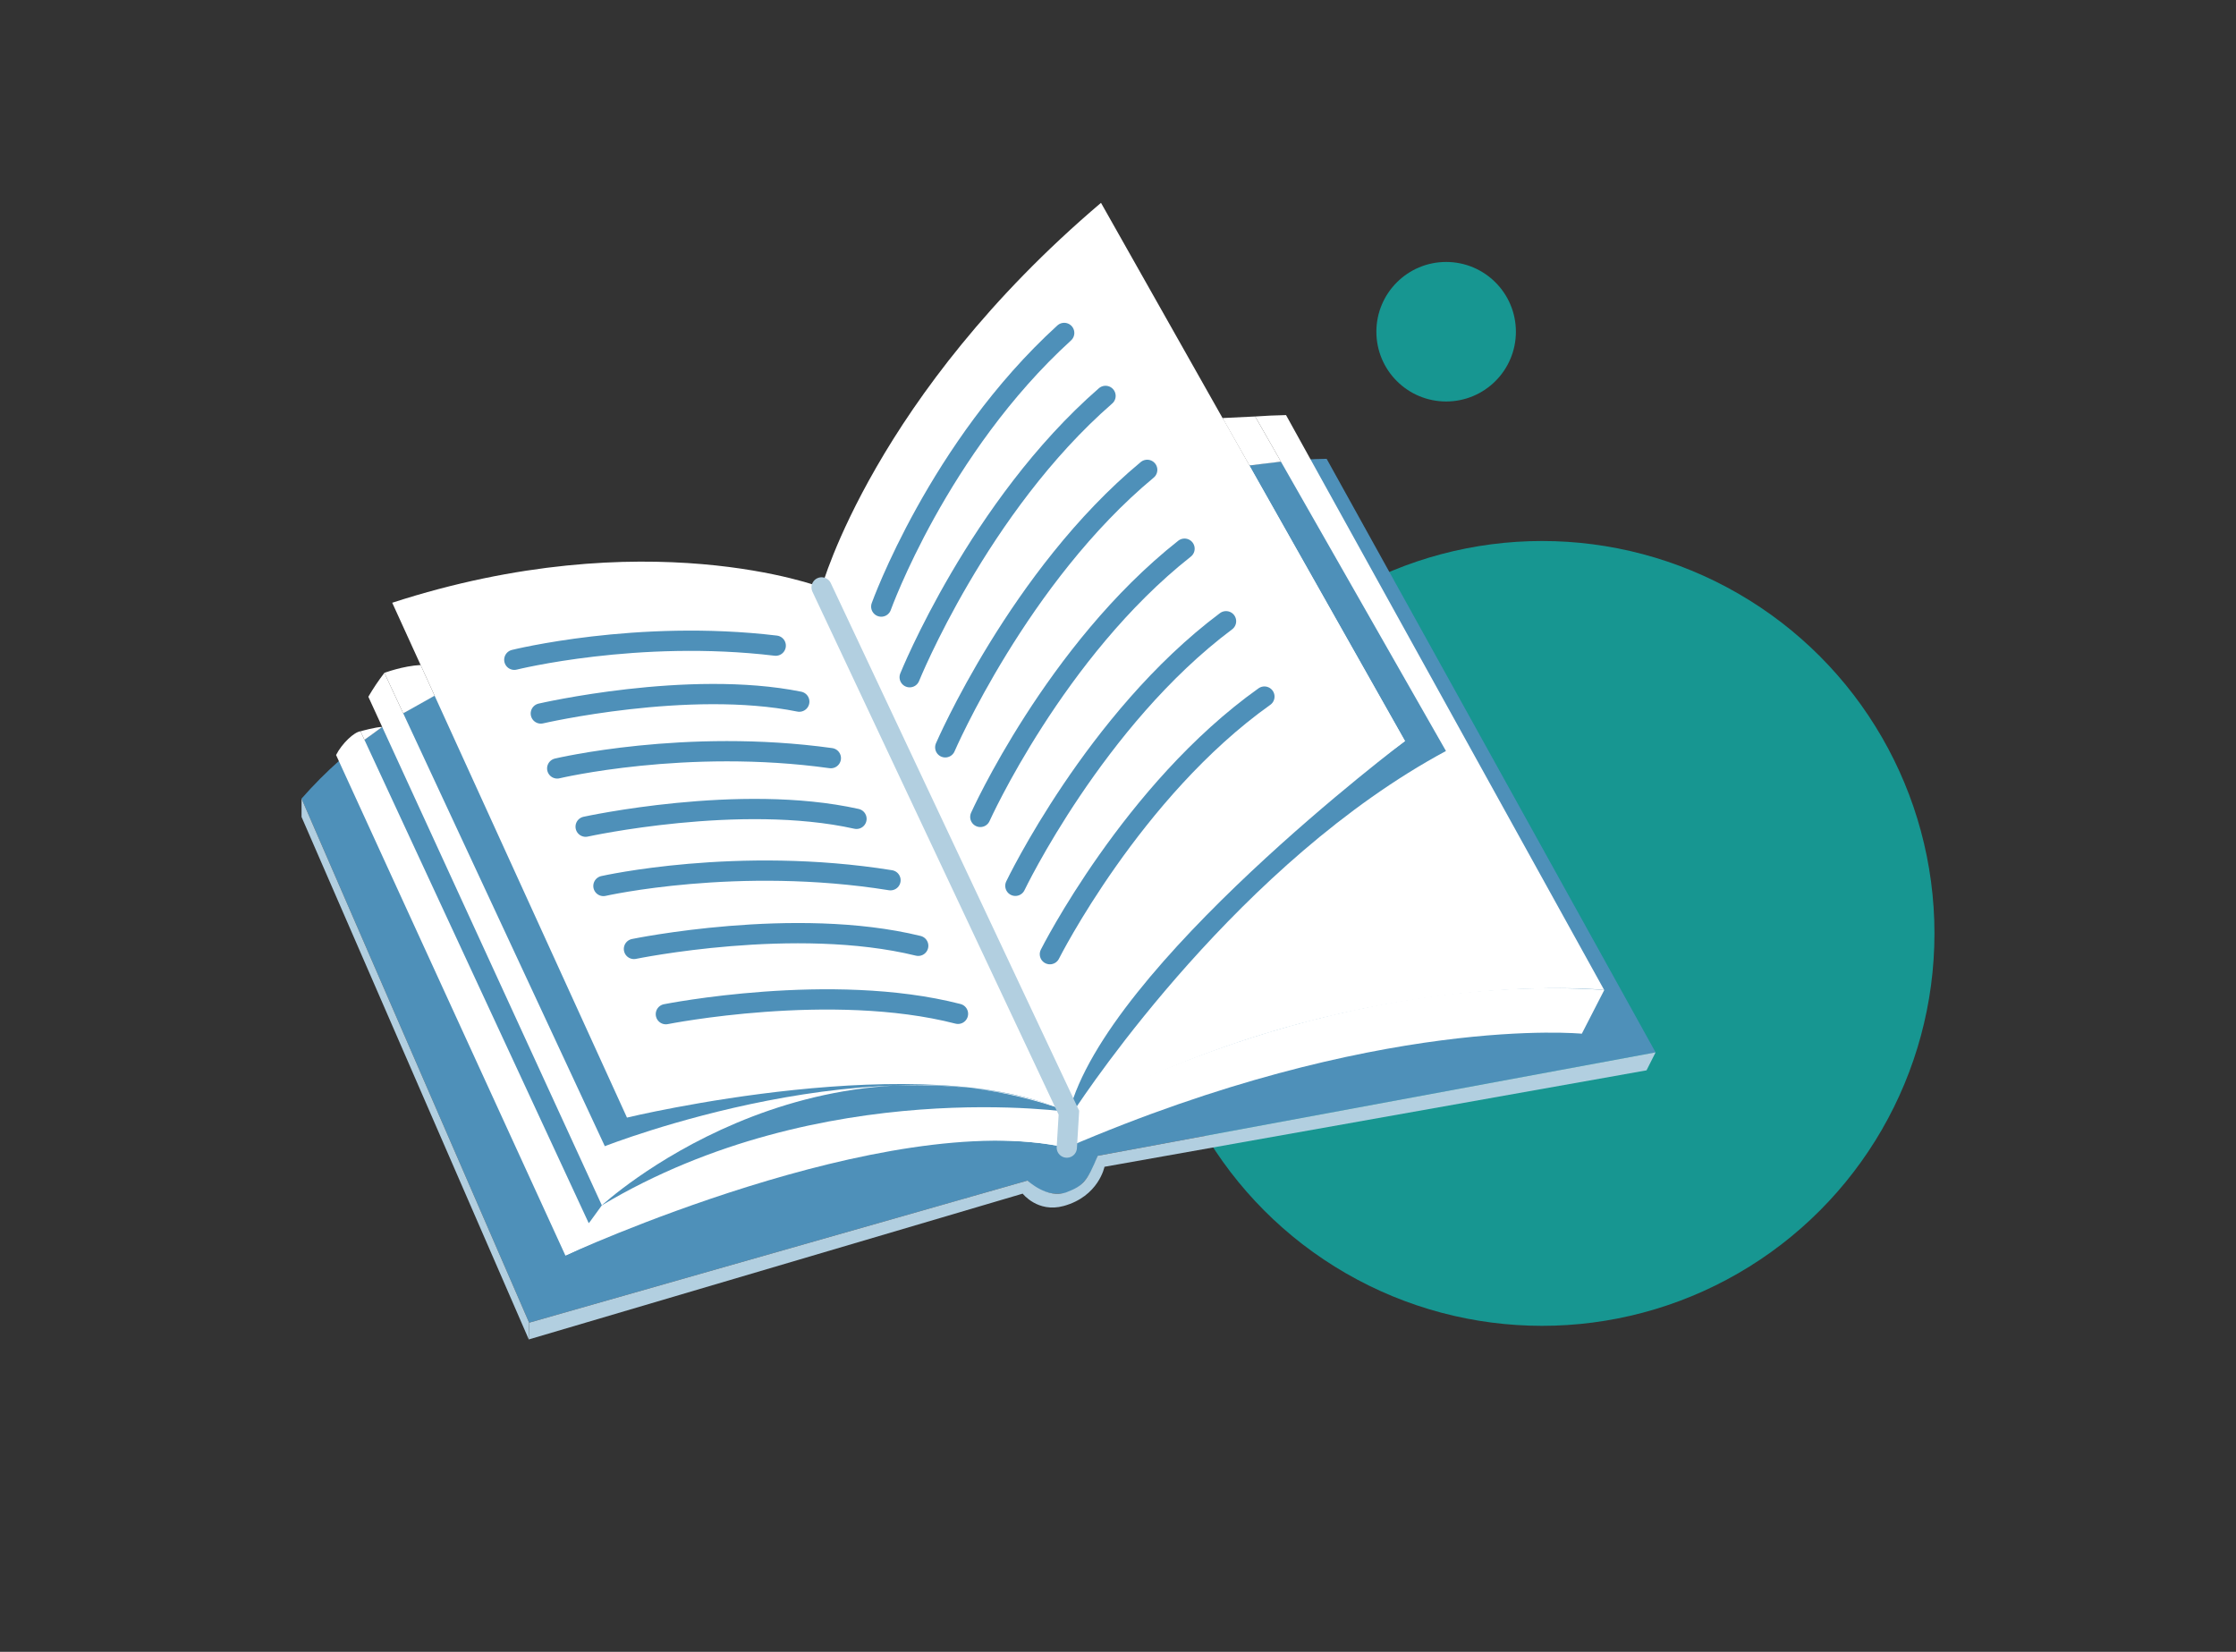
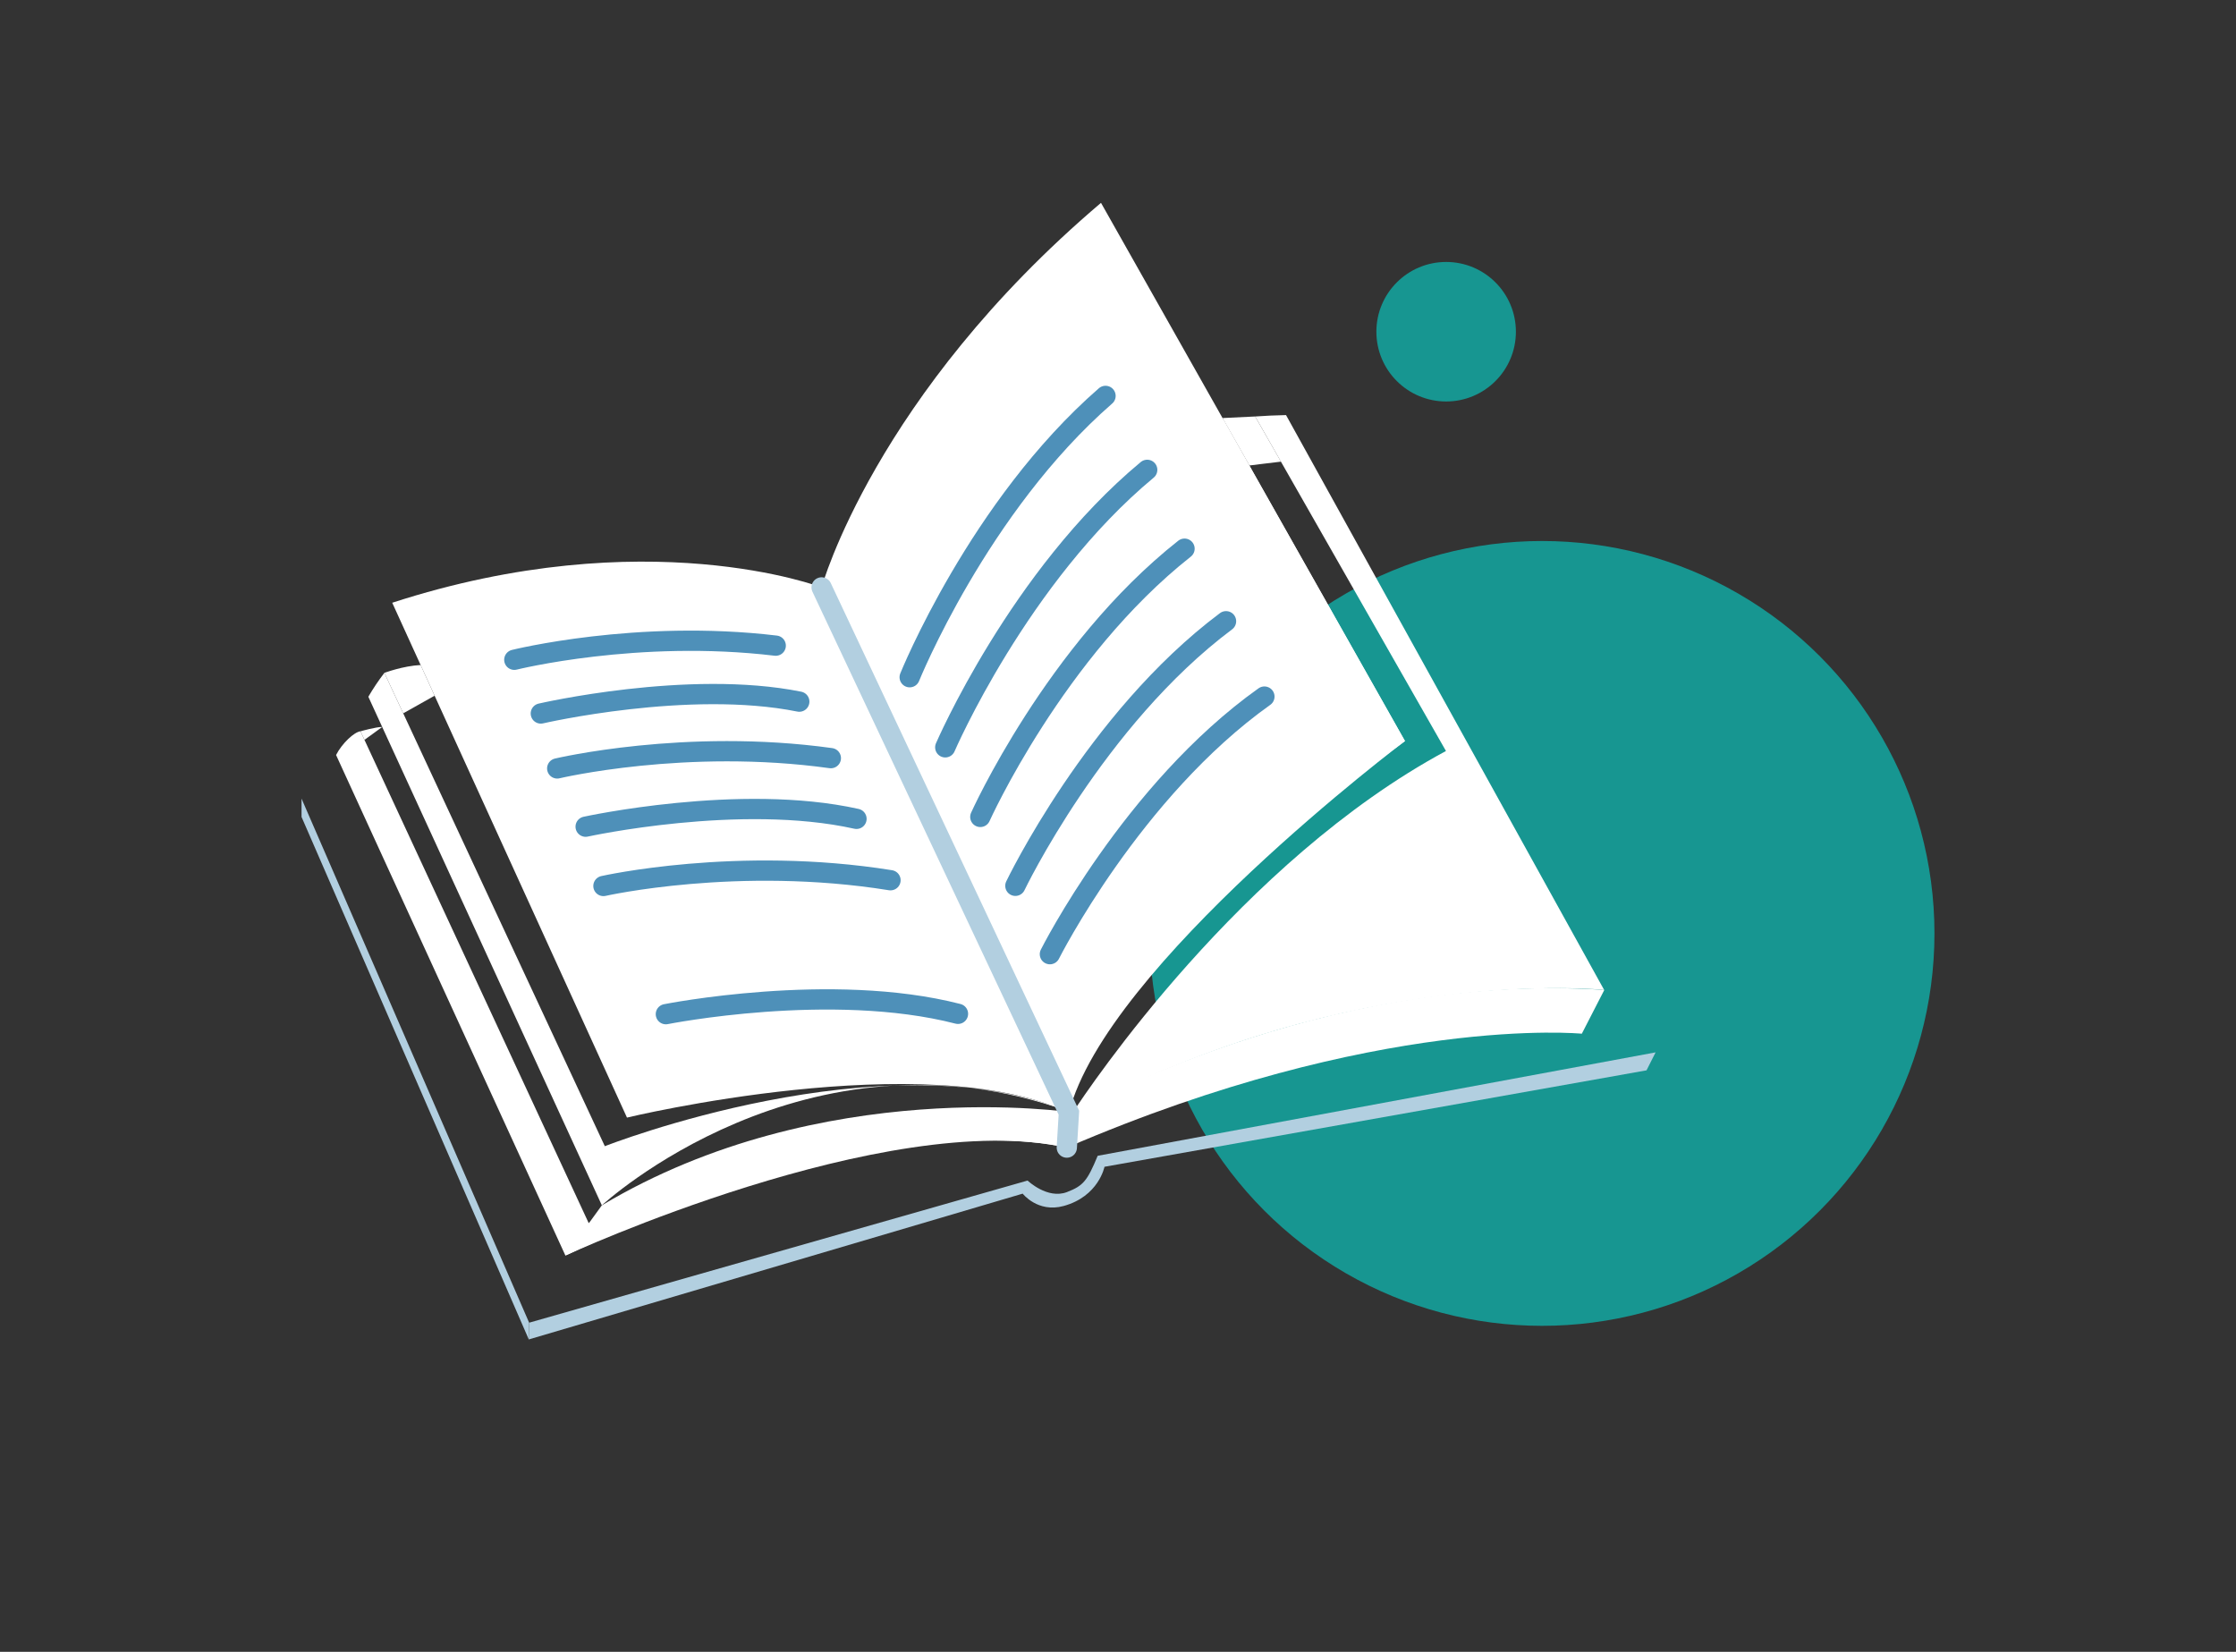
<svg xmlns="http://www.w3.org/2000/svg" version="1.1" id="Layer_1" x="0px" y="0px" viewBox="0 0 128.21 94.71" style="enable-background:new 0 0 128.21 94.71;" xml:space="preserve">
  <rect x="0" y="0" width="128.21" height="94.71" fill="#333333" stroke="none" />
  <style type="text/css">
	.st0{fill:#179691;}
	.st1{fill:#4E90B9;}
	.st2{fill:#FFFFFF;}
	.st3{fill:#B2CFE0;}
	.st4{fill:none;stroke:#B2CFE0;stroke-width:1.162;stroke-linecap:round;stroke-miterlimit:10;}
	.st5{fill:none;stroke:#4E90B9;stroke-width:1.162;stroke-linecap:round;stroke-miterlimit:10;}
</style>
  <g>
    <circle class="st0" cx="88.42" cy="53.52" r="22.5" />
    <circle class="st0" cx="82.92" cy="19.02" r="4" />
    <g>
-       <path class="st1" d="M17.29,45.79l13.05,30.05l28.58-8.15c0,0,0.72,0.92,2.1,0.73c1.38-0.19,1.92-2.15,1.92-2.15l31.99-5.93    L76.07,26.31c0,0-13.89-0.18-27.6,10C48.47,36.31,28.43,33.1,17.29,45.79z" />
      <path class="st2" d="M61.17,65.8l0.35-2.01c0,0,14.15-8.12,30.47-7.03l-1.29,2.51C90.69,59.27,79.02,58.12,61.17,65.8z" />
      <g>
        <g>
          <path class="st2" d="M33.76,70.14L20.67,41.93c-0.36,0.04-1.06,0.69-1.4,1.36l13.15,28.7c0,0,17.55-8.57,28.75-6.19l-0.22-1      C44.65,61.76,33.76,70.14,33.76,70.14z" />
        </g>
        <path class="st2" d="M34.51,69.11l-2.09,2.88c0,0,18.37-8.49,28.75-6.19l0.35-2.01C61.51,63.79,47.13,61.57,34.51,69.11z" />
        <g>
          <path class="st2" d="M34.68,65.72L22.04,38.58c-0.33,0.43-0.64,0.89-0.92,1.37l13.39,29.16c0,0,11.67-10.8,26.74-5.39l0,0      C50.66,59.43,34.68,65.72,34.68,65.72z" />
        </g>
        <path class="st2" d="M47.11,33.68c0,0-10.05-3.85-24.62,0.88l13.46,29.52c0,0,17.13-4.13,25.33-0.29L47.11,33.68z" />
        <path class="st2" d="M22.04,38.58c0,0,1.07-0.4,2.08-0.45l0.8,1.76c0,0-1.43,0.8-1.8,1.01L22.04,38.58z" />
        <path class="st2" d="M20.67,41.93c0,0,0.88-0.25,1.25-0.25l-1.02,0.74L20.67,41.93z" />
      </g>
      <g>
        <path class="st2" d="M80.56,42.49L70.15,24.06c-13.07,1.56-23.04,9.62-23.04,9.62L61.29,63.8     C63.43,55.38,80.56,42.49,80.56,42.49z" />
        <path class="st2" d="M73.74,23.8c-0.59,0.01-1.18,0.04-1.77,0.08l10.94,19.18c-11.78,6.34-20.46,19.3-21.4,20.73l0.16,0     c15.87-8.52,30.31-7.03,30.31-7.03L73.74,23.8z" />
      </g>
-       <path class="st2" d="M47.11,33.68c0,0,3.03-11.02,16.02-22.05l17.43,30.86c0,0-17.15,12.24-19.28,21.3L47.11,33.68z" />
+       <path class="st2" d="M47.11,33.68c0,0,3.03-11.02,16.02-22.05l17.43,30.86c0,0-17.15,12.24-19.28,21.3z" />
      <path class="st2" d="M71.97,23.88c0,0-1.55,0.07-1.87,0.09l1.54,2.72c0,0,1.52-0.19,1.81-0.22" />
      <polygon class="st3" points="30.34,75.84 17.29,45.79 17.29,46.84 30.32,76.8   " />
      <path class="st3" d="M30.32,76.8l0.02-0.96l28.58-8.15c0,0,1.14,1.09,2.26,0.66c0.93-0.36,1.16-0.63,1.76-2.08l31.99-5.93    l-0.52,1.03l-31.08,5.53c0,0-0.33,1.7-2.35,2.25c-1.48,0.4-2.34-0.71-2.34-0.71L30.32,76.8z" />
      <polyline class="st4" points="47.11,33.68 61.29,63.8 61.17,65.8   " />
      <g>
        <path class="st5" d="M29.49,37.83c0,0,7.06-1.76,14.99-0.81" />
        <path class="st5" d="M31.01,40.91c0,0,8.47-1.96,14.82-0.68" />
        <path class="st5" d="M31.95,44.06c0,0,7.36-1.75,15.69-0.59" />
        <path class="st5" d="M33.58,47.4c0,0,8.85-1.94,15.53-0.45" />
        <path class="st5" d="M34.6,50.8c0,0,7.69-1.74,16.46-0.33" />
-         <path class="st5" d="M36.35,54.41c0,0,9.25-1.91,16.3-0.18" />
        <path class="st5" d="M38.18,58.15c0,0,9.49-1.89,16.75-0.02" />
      </g>
      <g>
-         <path class="st5" d="M50.53,34.78c0,0,3.27-9.11,10.49-15.69" />
        <path class="st5" d="M52.16,38.83c0,0,3.95-9.79,11.23-16.13" />
        <path class="st5" d="M54.2,42.85c0,0,4.23-9.81,11.58-15.91" />
        <path class="st5" d="M56.21,46.84c0,0,4.28-9.52,11.71-15.38" />
        <path class="st5" d="M58.22,50.79c0,0,4.57-9.55,12.08-15.17" />
        <path class="st5" d="M60.2,54.71c0,0,4.72-9.38,12.3-14.77" />
      </g>
    </g>
  </g>
</svg>